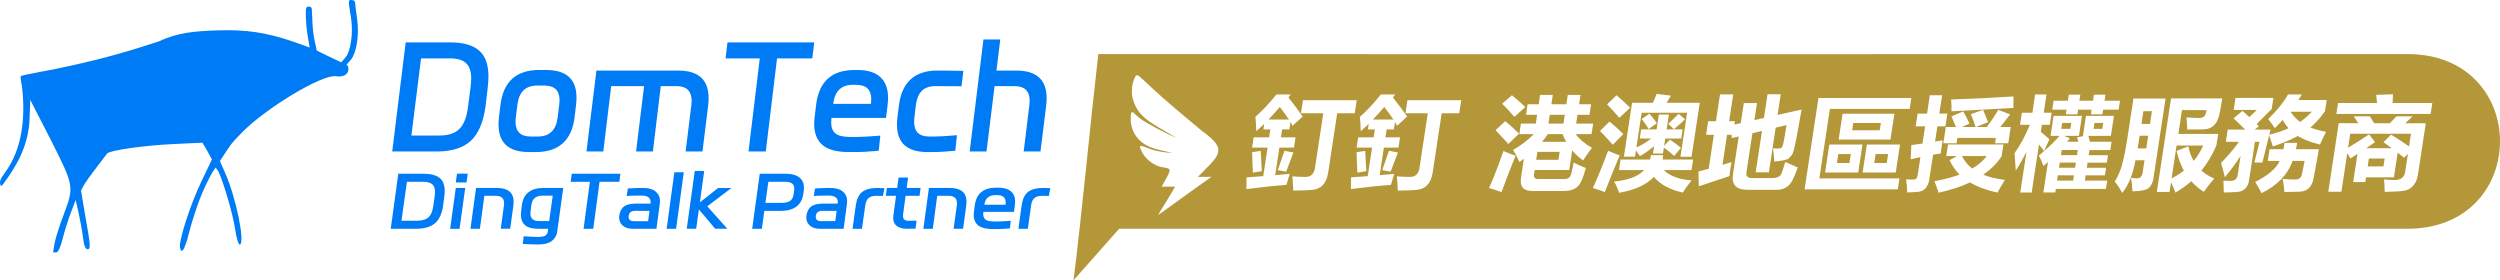
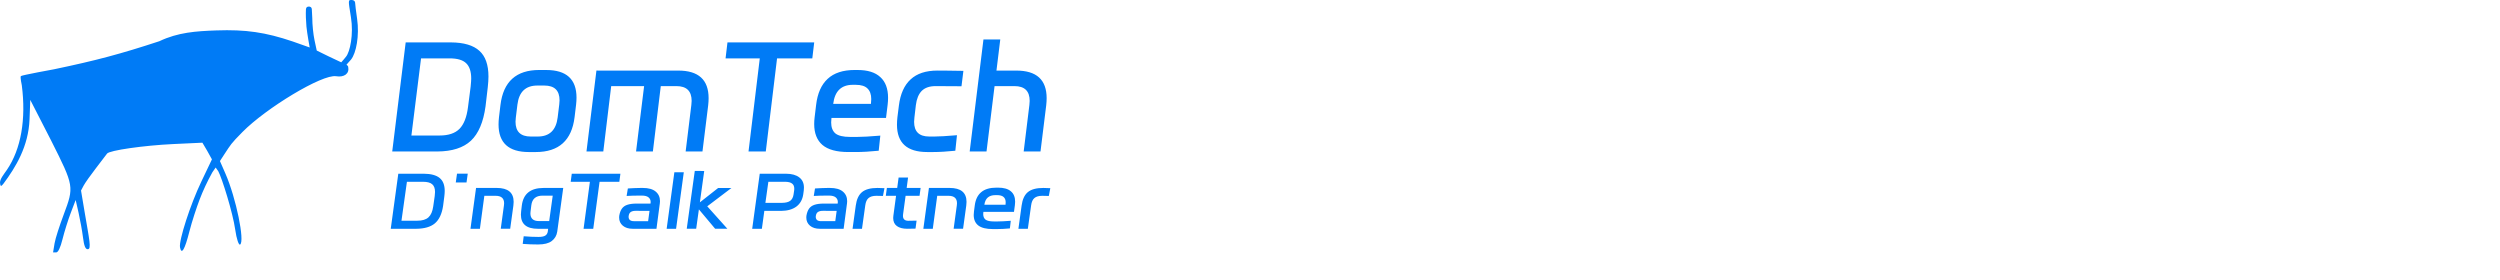
<svg xmlns="http://www.w3.org/2000/svg" width="185.49mm" height="20.795mm" viewBox="0 0 185.49 20.795" version="1.1" id="svg1" xml:space="preserve">
  <defs id="defs1" />
-   <path id="path4" style="fill:#b39738;fill-opacity:1;stroke-width:0.6" d="M 81.49,4.011 C 80.899,9.105 80.286,15.736 79.653,20.795 l 3.382,-3.822 h 95.58 c 9.155,0 9.178,-12.962 0,-12.962 0,0 -78.645,0.023 -97.125,0 z m 2.863,1.563 c 0.178,-0.006 0.55,0.475 1.956,1.71 0.992,0.871 2.308,1.956 2.933,2.481 0,0 1.117,0.734 1.154,1.317 0.031,0.475 -0.384,0.879 -0.723,1.232 l -0.795,0.81 1.006,-0.005 -1.599,1.141 c -0.838,0.598 -1.703,1.239 -1.938,1.401 l -0.428,0.296 0.291,-0.48 c 0.16,-0.264 0.453,-0.724 0.632,-1.033 l 0.344,-0.592 c -0.376,6.98e-4 -0.656,-0.012 -0.996,-0.002 l 0.318,-0.572 c 0.397,-0.714 0.374,-0.785 -0.21,-0.859 -0.585,-0.075 -1.264,-0.557 -1.533,-1.08 -0.298,-0.579 -0.301,-0.635 0.507,-0.307 0.437,0.177 1.236,0.309 1.712,0.309 -1.306,-0.285 -2.179,-0.416 -2.788,-1.383 -0.244,-0.443 -0.323,-0.853 -0.3,-1.324 0.018,-0.368 0.116,-0.371 0.242,-0.243 0.098,0.099 0.257,0.242 0.429,0.382 0.378,0.308 1.984,1.163 2.71,1.448 -1.996,-1.18 -2.897,-1.526 -3.262,-3.029 -0.047,-0.193 -0.043,-0.555 -0.006,-0.828 0.023,-0.173 0.103,-0.399 0.142,-0.505 0.08,-0.178 0.121,-0.282 0.202,-0.284 z m 38.565,1.391 1.062,0.133 -0.331,0.53 h 2.467 l -0.608,3.999 h -0.825 l 0.496,-3.262 h -3.373 l -0.391,2.573 c 0.378,-0.162 0.744,-0.382 1.098,-0.659 h -0.851 l 0.103,-0.677 h 1.149 l 0.168,-1.105 h 0.744 l -0.167,1.105 h 1.185 l -0.103,0.677 h -1.186 l -0.082,0.541 0.424,-0.46 c 0.278,0.177 0.553,0.38 0.827,0.611 l -0.511,0.597 c -0.206,-0.196 -0.459,-0.403 -0.76,-0.619 l -0.067,0.442 h -0.744 l 0.085,-0.556 c -0.368,0.319 -0.717,0.568 -1.049,0.747 -0.057,-0.093 -0.156,-0.233 -0.297,-0.42 l -0.07,0.464 h -0.825 l 0.608,-3.999 h 1.546 c 0.1,-0.218 0.192,-0.44 0.278,-0.663 z m 8.226,0.029 h 0.98 l -0.233,1.532 1.776,-0.397 -0.244,1.388 c -0.201,1.132 -0.344,1.766 -0.429,1.904 -0.082,0.137 -0.183,0.254 -0.3,0.349 -0.117,0.093 -0.467,0.166 -1.049,0.218 -0.019,-0.324 -0.051,-0.65 -0.094,-0.979 0.107,0.01 0.202,0.014 0.288,0.014 0.15,0 0.249,-0.012 0.297,-0.037 0.051,-0.027 0.087,-0.064 0.109,-0.111 0.025,-0.049 0.063,-0.204 0.115,-0.464 0.052,-0.26 0.115,-0.636 0.19,-1.127 l -0.803,0.192 -0.503,3.313 h -0.98 l 0.467,-3.071 -0.711,0.169 -0.443,2.916 c -0.042,0.275 0.099,0.412 0.423,0.412 h 1.443 c 0.182,0 0.335,-0.025 0.46,-0.074 0.125,-0.049 0.215,-0.134 0.27,-0.254 0.055,-0.12 0.15,-0.411 0.284,-0.872 0.372,0.172 0.682,0.309 0.932,0.412 -0.224,0.604 -0.397,0.987 -0.517,1.149 -0.118,0.162 -0.266,0.287 -0.443,0.376 -0.175,0.088 -0.374,0.132 -0.595,0.132 h -2.172 c -0.839,0 -1.201,-0.381 -1.086,-1.142 l 0.428,-2.816 -0.512,0.121 -0.018,-0.243 h -0.335 l -0.338,2.227 0.672,-0.203 c -0.046,0.206 -0.099,0.553 -0.158,1.039 l -2.273,0.758 -0.025,-1.097 0.761,-0.206 0.382,-2.518 h -0.574 l 0.153,-1.009 h 0.575 l 0.302,-1.988 h 0.98 l -0.302,1.988 h 0.427 l -0.038,0.247 0.473,-0.107 0.226,-1.487 h 0.979 l -0.192,1.262 0.709,-0.158 z m 46.403,0 -0.025,0.648 h 2.946 l -0.123,0.81 h -6.996 l 0.123,-0.81 h 2.894 l -0.063,-0.604 z m -82.847,0.015 h 1.075 l -0.181,0.221 c 0.408,0.515 0.761,0.987 1.059,1.414 l -0.746,0.692 c -0.045,-0.088 -0.097,-0.184 -0.155,-0.287 l -0.084,0.552 h -0.538 l -0.089,0.589 h 1.083 l -0.115,0.759 h -1.083 l -0.311,2.047 c 0.353,-0.029 0.711,-0.061 1.075,-0.096 l -0.242,0.818 c -0.789,0.054 -1.779,0.157 -2.97,0.309 l 0.014,-0.869 c 0.402,-0.029 0.814,-0.059 1.236,-0.088 l 0.322,-2.121 h -1.149 l 0.115,-0.759 h 1.149 l 0.09,-0.589 h -0.516 l 0.061,-0.405 C 93.606,9.382 93.409,9.561 93.211,9.733 93.197,9.247 93.174,8.893 93.144,8.672 93.683,8.196 94.202,7.642 94.701,7.008 Z m 7.752,0 h 1.075 l -0.181,0.221 c 0.408,0.515 0.76,0.987 1.059,1.414 l -0.746,0.692 c -0.045,-0.088 -0.097,-0.184 -0.155,-0.287 l -0.084,0.552 h -0.537 l -0.089,0.589 h 1.083 l -0.116,0.759 h -1.082 l -0.311,2.047 c 0.353,-0.029 0.711,-0.061 1.075,-0.096 l -0.242,0.818 c -0.789,0.054 -1.779,0.157 -2.971,0.309 l 0.015,-0.869 c 0.402,-0.029 0.814,-0.059 1.236,-0.088 l 0.322,-2.121 h -1.149 l 0.115,-0.759 h 1.149 l 0.089,-0.589 h -0.515 l 0.061,-0.405 c -0.195,0.187 -0.392,0.366 -0.59,0.537 -0.015,-0.486 -0.037,-0.839 -0.067,-1.06 0.539,-0.476 1.057,-1.031 1.556,-1.664 z m 48.544,0 h 0.847 l -0.206,1.355 h 0.589 l -0.137,0.898 h -0.589 l -0.079,0.523 c 0.253,0.206 0.466,0.39 0.638,0.552 l -0.394,0.867 c 0.434,-0.374 0.827,-0.748 1.141,-1.125 h -0.663 l 0.225,-1.48 h 2.106 l -0.225,1.48 h -1.112 l 0.436,0.184 -0.192,0.251 h 0.825 c -0.032,-0.113 -0.065,-0.219 -0.099,-0.317 l 0.548,-0.118 h -0.11 l 0.225,-1.48 h 2.076 l -0.225,1.48 h -1.672 c 0.035,0.128 0.074,0.273 0.118,0.435 h 1.605 l -0.094,0.619 h -1.546 l -0.058,0.383 h 1.429 l -0.084,0.552 h -1.428 l -0.058,0.383 h 1.429 l -0.085,0.56 h -1.428 l -0.059,0.39 h 1.657 l -0.094,0.619 h -3.719 l -0.039,0.258 h -0.884 l 0.343,-2.254 c -0.113,0.098 -0.226,0.194 -0.338,0.287 -0.103,-0.295 -0.216,-0.55 -0.34,-0.766 0.141,-0.111 0.257,-0.223 0.387,-0.335 -0.113,-0.156 -0.24,-0.317 -0.38,-0.483 l -0.54,3.557 h -0.847 l 0.461,-3.034 c -0.25,0.515 -0.515,0.982 -0.794,1.399 -0.019,-0.358 -0.05,-0.785 -0.092,-1.281 0.438,-0.619 0.817,-1.321 1.137,-2.106 h -0.729 l 0.136,-0.898 h 0.781 z m 18.767,0 h 1.031 c -0.09,0.142 -0.18,0.28 -0.269,0.412 h 2.106 l -0.128,0.839 c -0.32,0.457 -0.68,0.857 -1.081,1.2 0.347,0.137 0.736,0.243 1.167,0.317 -0.158,0.295 -0.309,0.611 -0.454,0.95 -0.672,-0.167 -1.221,-0.378 -1.649,-0.633 -0.539,0.285 -1.157,0.542 -1.855,0.773 -0.069,-0.255 -0.16,-0.53 -0.272,-0.825 l -0.498,2.017 h -0.596 l 0.381,-1.539 h -0.339 l -0.433,2.85 c -0.085,0.56 -0.399,0.852 -0.943,0.876 -0.302,0.02 -0.613,0.032 -0.933,0.037 -0.003,-0.304 -0.013,-0.597 -0.029,-0.876 0.19,0.01 0.363,0.015 0.52,0.015 0.314,0 0.493,-0.143 0.536,-0.427 l 0.216,-1.421 c -0.371,0.569 -0.76,1.095 -1.167,1.576 -0.08,-0.349 -0.173,-0.702 -0.281,-1.06 0.512,-0.525 0.954,-1.048 1.328,-1.568 h -0.972 l 0.137,-0.906 h 1.303 c -0.197,-0.191 -0.485,-0.471 -0.866,-0.839 l 0.666,-0.552 c 0.177,0.162 0.345,0.317 0.504,0.464 l 0.552,-0.53 h -1.716 l 0.135,-0.891 h 2.813 l -0.124,0.817 -1.12,1.119 c 0.06,0.059 0.117,0.115 0.173,0.169 l -0.317,0.243 h 1.178 l -0.095,0.383 c 0.526,-0.133 1.002,-0.292 1.428,-0.479 -0.163,-0.187 -0.308,-0.393 -0.436,-0.619 -0.189,0.211 -0.384,0.415 -0.586,0.611 -0.097,-0.167 -0.26,-0.393 -0.486,-0.677 0.674,-0.658 1.164,-1.267 1.47,-1.826 z m -16.265,0.014 h 0.854 l -0.068,0.45 h 1.009 l 0.068,-0.45 h 0.854 l -0.068,0.45 h 1.149 l -0.101,0.662 h -1.149 l -0.053,0.346 h -0.854 l 0.053,-0.346 h -1.009 l -0.053,0.346 h -0.854 l 0.053,-0.346 h -1.06 l 0.101,-0.662 h 1.06 z m -39.229,0.022 h 0.943 l -0.105,0.692 h 1.112 l 0.105,-0.692 h 0.943 l -0.105,0.692 h 0.891 l -0.118,0.78 h -0.891 l -0.099,0.655 h 1.259 l -0.118,0.781 h -1.178 c 0.288,0.383 0.69,0.721 1.208,1.016 -0.213,0.27 -0.432,0.582 -0.657,0.935 -0.306,-0.216 -0.575,-0.464 -0.808,-0.744 l -0.22,1.451 h -2.563 l -0.049,0.317 c -0.036,0.236 0.059,0.353 0.285,0.353 h 1.981 c 0.187,0 0.321,-0.061 0.404,-0.184 0.083,-0.125 0.172,-0.472 0.268,-1.039 0.327,0.177 0.628,0.31 0.904,0.398 -0.173,0.704 -0.376,1.166 -0.608,1.384 -0.232,0.221 -0.573,0.331 -1.022,0.331 h -2.356 c -0.648,0 -0.923,-0.324 -0.824,-0.972 l 0.215,-1.417 c -0.108,0.081 -0.219,0.161 -0.331,0.239 -0.158,-0.349 -0.314,-0.648 -0.467,-0.898 0.6,-0.344 1.11,-0.734 1.533,-1.171 h -1.075 l 0.118,-0.781 h 1.105 l 0.1,-0.655 h -0.825 l 0.118,-0.78 h 0.825 z m -2.088,0.022 c 0.367,0.299 0.698,0.592 0.994,0.876 l -0.818,0.729 C 112.084,8.344 111.783,8.017 111.454,7.693 Z m 7.76,0 c 0.305,0.255 0.641,0.564 1.008,0.928 l -0.798,0.744 c -0.271,-0.319 -0.576,-0.651 -0.916,-0.994 z m 23.243,0 h 0.913 l -0.207,1.362 h 0.596 l -0.143,0.943 h -0.596 l -0.173,1.134 0.567,-0.096 c -0.073,0.383 -0.12,0.707 -0.141,0.972 l -0.574,0.096 -0.279,1.833 c -0.039,0.258 -0.127,0.471 -0.263,0.641 -0.136,0.169 -0.345,0.265 -0.626,0.287 -0.278,0.022 -0.531,0.035 -0.76,0.037 0.003,-0.309 -0.022,-0.633 -0.073,-0.972 0.202,0.015 0.362,0.022 0.483,0.022 0.125,0 0.214,-0.024 0.266,-0.073 0.054,-0.052 0.091,-0.14 0.11,-0.265 l 0.202,-1.329 c -0.236,0.049 -0.477,0.102 -0.724,0.158 l 0.05,-1.053 c 0.232,-0.027 0.508,-0.063 0.827,-0.11 l 0.195,-1.282 h -0.7 l 0.144,-0.943 h 0.7 z m 6.209,0.088 c -7.5e-4,0.005 -0.002,0.29 -0.005,0.854 l -4.596,0.25 c 0.009,-0.383 -5.8e-4,-0.675 -0.029,-0.876 1.658,-0.059 3.202,-0.135 4.63,-0.228 z m -14.471,0.118 h 6.893 l -0.123,0.81 h -5.921 l -0.783,5.155 h 5.943 l -0.123,0.81 h -6.915 z m 26.161,0.029 h 3.8 c -0.115,0.754 -0.214,1.246 -0.298,1.476 -0.081,0.228 -0.194,0.409 -0.34,0.541 -0.145,0.13 -0.307,0.214 -0.487,0.251 -0.179,0.034 -0.672,0.047 -1.478,0.037 -1.8e-4,-0.29 -0.019,-0.589 -0.055,-0.898 0.42,0.029 0.732,0.044 0.936,0.044 0.14,0 0.256,-0.029 0.349,-0.088 0.095,-0.061 0.163,-0.226 0.204,-0.494 h -1.819 l -0.269,1.767 h 2.953 l -0.129,0.847 c -0.298,0.702 -0.669,1.326 -1.113,1.871 0.266,0.238 0.581,0.434 0.945,0.589 -0.239,0.28 -0.495,0.608 -0.768,0.987 -0.352,-0.221 -0.662,-0.484 -0.93,-0.788 -0.358,0.319 -0.751,0.602 -1.178,0.847 -0.091,-0.26 -0.199,-0.517 -0.325,-0.769 l -0.109,0.718 h -0.943 z m -2.792,0.007 h 2.386 L 159.773,13.26 c -0.042,0.275 -0.148,0.497 -0.318,0.667 -0.171,0.169 -0.583,0.259 -1.238,0.269 -0.009,-0.358 -0.044,-0.692 -0.105,-1.001 0.158,0.025 0.306,0.037 0.444,0.037 0.236,0 0.375,-0.142 0.418,-0.427 l 0.139,-0.913 h -0.67 c -0.197,1.073 -0.526,1.88 -0.987,2.423 -0.158,-0.314 -0.342,-0.594 -0.55,-0.84 0.243,-0.388 0.43,-0.822 0.559,-1.303 0.132,-0.481 0.281,-1.264 0.445,-2.349 z m -61.616,0.125 h 3.991 l -0.148,0.972 h -1.303 l -0.667,4.389 c -0.123,0.81 -0.525,1.242 -1.206,1.296 -0.205,0.025 -0.667,0.042 -1.385,0.052 -0.013,-0.368 -0.035,-0.722 -0.067,-1.06 0.329,0.029 0.653,0.044 0.973,0.044 0.373,0 0.604,-0.196 0.693,-0.589 l 0.628,-4.132 h -1.657 z m 7.752,0 h 3.991 l -0.147,0.972 h -1.304 l -0.667,4.389 c -0.123,0.81 -0.525,1.242 -1.206,1.296 -0.205,0.025 -0.667,0.042 -1.385,0.052 -0.013,-0.368 -0.035,-0.722 -0.067,-1.06 0.329,0.029 0.653,0.044 0.973,0.044 0.373,0 0.604,-0.196 0.693,-0.589 l 0.627,-4.132 h -1.657 z M 94.957,7.936 C 94.671,8.27 94.39,8.582 94.116,8.871 h 1.524 C 95.414,8.547 95.186,8.236 94.957,7.936 Z m 7.752,0 c -0.286,0.334 -0.567,0.646 -0.842,0.935 h 1.524 c -0.226,-0.324 -0.453,-0.636 -0.683,-0.935 z m 44.427,0.214 c 0.127,0.295 0.25,0.599 0.369,0.913 l -0.895,0.361 h 0.807 c 0.277,-0.371 0.561,-0.795 0.853,-1.274 l 0.876,0.338 -0.727,0.935 h 0.769 l -0.183,1.208 h -0.98 l 0.06,-0.398 h -2.857 l -0.06,0.398 h -0.979 l 0.183,-1.208 h 0.762 c -0.074,-0.177 -0.19,-0.44 -0.348,-0.788 l 0.881,-0.368 c 0.186,0.329 0.339,0.63 0.459,0.905 l -0.561,0.251 h 1.02 c -0.055,-0.201 -0.173,-0.518 -0.352,-0.95 z m 11.895,0.103 -0.143,0.943 h 0.633 l 0.143,-0.943 z m 10.913,0.037 c 0.205,0.299 0.441,0.552 0.71,0.759 0.33,-0.231 0.621,-0.484 0.874,-0.759 z M 122.385,8.437 c 0.201,0.231 0.384,0.466 0.548,0.707 l -0.61,0.427 c -0.178,-0.285 -0.349,-0.533 -0.513,-0.744 z m 14.327,0 h 3.844 l -0.292,1.922 h -3.844 z m -12.163,0.008 0.475,0.412 c -0.241,0.231 -0.516,0.473 -0.825,0.729 l -0.418,-0.397 c 0.275,-0.26 0.531,-0.508 0.768,-0.744 z m -9.56,0.073 -0.1,0.655 h 1.112 l 0.099,-0.655 z m 59.652,0.111 h 1.2 l 0.308,0.515 h 1.171 c 0.218,-0.221 0.383,-0.392 0.495,-0.515 h 1.193 c -0.184,0.177 -0.366,0.348 -0.546,0.515 h 1.521 l -0.575,3.785 c -0.052,0.341 -0.161,0.612 -0.327,0.813 -0.164,0.204 -0.368,0.334 -0.615,0.391 -0.245,0.059 -0.755,0.092 -1.532,0.099 -0.009,-0.393 -0.026,-0.699 -0.052,-0.92 0.275,0.029 0.546,0.044 0.811,0.044 0.447,0 0.702,-0.206 0.764,-0.619 l 0.202,-1.329 -0.281,0.298 -0.481,-0.375 -0.278,1.826 h -2.069 l -0.054,0.353 h -0.899 l 0.317,-2.088 -0.522,0.335 c -0.005,-0.012 -0.084,-0.141 -0.236,-0.387 l -0.434,2.854 h -0.972 l 0.772,-5.081 h 1.458 z M 111.684,8.989 c 0.332,0.27 0.673,0.58 1.023,0.928 l -0.794,0.766 c -0.129,-0.152 -0.446,-0.494 -0.949,-1.024 z m 7.741,0.029 c 0.331,0.275 0.672,0.584 1.023,0.928 l -0.784,0.795 c -0.285,-0.324 -0.601,-0.665 -0.949,-1.024 z m 33.578,0.103 -0.067,0.442 h 0.677 l 0.067,-0.442 z m 2.4,0 -0.067,0.442 h 0.648 l 0.067,-0.442 z m -17.899,0.007 -0.082,0.537 h 2.047 l 0.082,-0.537 z m 36.873,0.795 -0.159,1.042 c 0.568,-0.349 1.088,-0.681 1.559,-0.998 l 0.442,0.582 c -0.22,0.152 -0.44,0.302 -0.661,0.449 h 1.904 l -0.617,-0.449 0.564,-0.56 c 0.458,0.282 0.902,0.573 1.333,0.873 l 0.143,-0.939 z m -59.534,0.029 C 114.714,10.15 114.57,10.339 114.415,10.521 h 1.793 c -0.103,-0.179 -0.193,-0.368 -0.271,-0.567 z m 43.911,0.118 c -0.052,0.341 -0.102,0.655 -0.15,0.943 h 0.64 l 0.144,-0.943 z m 10.757,0.53 h 0.935 c -0.03,0.167 -0.064,0.324 -0.101,0.471 h 1.708 c -0.121,0.697 -0.252,1.412 -0.392,2.143 -0.121,0.668 -0.481,1.004 -1.081,1.009 -0.149,0.01 -0.511,0.017 -1.086,0.022 -0.035,-0.417 -0.077,-0.739 -0.126,-0.965 0.31,0.025 0.633,0.037 0.966,0.037 0.255,0 0.409,-0.135 0.459,-0.405 0.065,-0.299 0.132,-0.623 0.199,-0.972 h -0.899 c -0.333,0.997 -1.097,1.795 -2.293,2.394 -0.12,-0.245 -0.279,-0.523 -0.477,-0.833 0.968,-0.491 1.575,-1.011 1.821,-1.561 h -0.884 l 0.132,-0.869 h 1.031 c 0.032,-0.147 0.061,-0.304 0.086,-0.471 z m -24.976,0.118 h 4.109 l -0.134,0.884 c -0.349,0.52 -0.802,0.974 -1.36,1.362 0.451,0.182 0.985,0.309 1.602,0.383 -0.236,0.388 -0.418,0.702 -0.548,0.943 -0.808,-0.172 -1.489,-0.424 -2.043,-0.755 -0.67,0.319 -1.444,0.573 -2.325,0.762 -0.096,-0.304 -0.2,-0.589 -0.312,-0.854 0.706,-0.123 1.329,-0.286 1.868,-0.489 -0.316,-0.312 -0.563,-0.669 -0.739,-1.072 l 0.554,-0.302 h -0.803 z m -8.806,0.007 h 2.459 l -0.315,2.077 h -2.46 z m 2.783,0 h 2.46 l -0.316,2.077 h -2.459 z m 22.981,0.074 -0.369,2.433 c 0.331,-0.162 0.635,-0.352 0.912,-0.571 -0.239,-0.432 -0.42,-0.921 -0.543,-1.466 l 0.869,-0.338 c 0.083,0.407 0.217,0.769 0.402,1.086 0.274,-0.336 0.509,-0.718 0.704,-1.145 z m -8.524,0.331 -0.058,0.383 h 1.193 l 0.058,-0.383 z m -33.653,0.052 c 0.316,0.147 0.603,0.262 0.86,0.346 -0.383,0.903 -0.752,1.812 -1.106,2.725 -0.282,-0.118 -0.575,-0.218 -0.882,-0.302 0.371,-0.825 0.747,-1.748 1.128,-2.769 z m -24.015,0.007 0.666,0.125 c -0.141,0.378 -0.321,0.852 -0.54,1.421 l -0.624,-0.11 c 0.197,-0.555 0.363,-1.034 0.498,-1.436 z m 7.752,0 0.666,0.125 c -0.141,0.378 -0.321,0.852 -0.54,1.421 l -0.624,-0.11 c 0.197,-0.555 0.363,-1.034 0.498,-1.436 z m -9.513,0.007 c 0.018,0.304 0.045,0.805 0.081,1.502 l -0.665,0.111 c -0.02,-0.643 -0.039,-1.149 -0.057,-1.517 z m 7.752,0 c 0.018,0.304 0.045,0.805 0.081,1.502 l -0.665,0.111 c -0.02,-0.643 -0.039,-1.149 -0.057,-1.517 z m 10.26,0.007 c 0.298,0.137 0.598,0.253 0.898,0.346 -0.297,0.727 -0.645,1.628 -1.044,2.703 -0.302,-0.113 -0.611,-0.213 -0.927,-0.302 0.253,-0.535 0.611,-1.451 1.073,-2.747 z m 2.516,0.067 -0.09,0.589 h 1.65 l 0.09,-0.589 z m 22.326,0.162 -0.101,0.663 h 0.928 l 0.101,-0.663 z m 2.769,0 -0.101,0.663 h 0.928 l 0.101,-0.663 z m -16.673,0.081 h 0.913 c -0.01,0.113 -0.025,0.221 -0.045,0.324 h 2.264 l -0.118,0.78 h -2.062 c 0.458,0.444 1.145,0.7 2.063,0.766 -0.281,0.363 -0.498,0.665 -0.653,0.906 -0.959,-0.216 -1.673,-0.604 -2.143,-1.163 -0.542,0.579 -1.4,0.972 -2.572,1.178 -0.142,-0.388 -0.269,-0.666 -0.381,-0.833 1.043,-0.096 1.79,-0.38 2.24,-0.854 h -1.874 l 0.118,-0.78 h 2.187 c 0.03,-0.103 0.051,-0.211 0.064,-0.324 z m 23.081,0.066 c 0.173,0.361 0.427,0.67 0.761,0.928 0.448,-0.265 0.807,-0.575 1.076,-0.928 z m 30.189,0.184 -0.088,0.582 h 1.171 l 0.088,-0.582 z m -22.935,0.302 -0.058,0.383 h 1.193 l 0.058,-0.383 z m -0.143,0.943 -0.059,0.39 h 1.193 l 0.059,-0.39 z" />
-   <path id="path4-8" style="display:inline;fill:#007bf6;fill-opacity:1;stroke-width:0.6" d="m 26.106,9.9860397e-5 c -0.282,0 -0.28,-0.036 -0.069,1.269 C 26.248,2.565 25.966,3.855 25.671,4.209 25.563,4.339 25.49,4.436 25.319,4.624 25.008,4.484 24.402,4.192 24.402,4.192 L 23.501,3.75 23.335,2.978 C 23.244,2.554 23.17,1.817 23.17,1.342 c 0,0 -0.016,-0.391 -0.034,-0.651 -0.011,-0.173 -0.143,-0.212 -0.242,-0.203 -0.088,0.008 -0.186,0.042 -0.195,0.207 -0.019,0.346 -0.002,0.848 0.037,1.269 0.048,0.524 0.242,1.559 0.242,1.559 L 21.725,3.079 C 19.694,2.392 18.228,2.18 16.049,2.257 14.551,2.311 13.213,2.397 11.821,3.059 8.949,4.003 7.11,4.493 4.016,5.139 c 0,0 -2.395,0.436 -2.465,0.506 -0.07,0.07 0.066,0.678 0.066,0.678 C 1.944,8.847 1.563,11.059 0.517,12.595 0.272,12.954 -5.9804774e-4,13.276 9.8486933e-7,13.55 0.022,13.814 0.067,13.884 0.249,13.639 1.165,12.407 2.115,10.864 2.192,8.847 L 2.246,7.411 3.796,10.432 c 1.712,3.401 1.704,3.415 0.928,5.495 -0.31,0.829 -0.613,1.756 -0.675,2.127 l -0.112,0.675 h 0.229 c 0.149,0 0.315,-0.347 0.475,-0.992 0.136,-0.546 0.41,-1.421 0.61,-1.945 l 0.363,-0.952 0.217,0.952 c 0.119,0.524 0.266,1.346 0.327,1.826 0.078,0.619 0.178,0.873 0.346,0.873 0.299,0 0.126,-0.674 -0.234,-2.812 L 6.012,14.137 6.203,13.774 C 6.309,13.575 6.723,12.988 7.124,12.47 7.525,11.952 7.894,11.469 7.944,11.396 8.106,11.159 10.666,10.791 12.864,10.688 l 2.153,-0.101 0.36,0.61 0.347,0.627 -0.79,1.658 c -0.808,1.686 -1.675,4.363 -1.578,4.871 0.112,0.581 0.354,0.174 0.693,-1.166 0.195,-0.767 0.55,-1.831 0.761,-2.381 0.255,-0.664 0.54,-1.283 0.946,-2.022 l 0.245,-0.354 0.191,0.268 c 0.278,0.502 1.085,3.098 1.258,4.324 0.103,0.733 0.269,1.182 0.363,1.124 0.366,-0.226 -0.296,-3.456 -1.088,-5.269 l -0.406,-0.928 0.32,-0.492 c 0.496,-0.748 0.466,-0.766 1.348,-1.66 1.752,-1.776 5.925,-4.308 6.952,-4.141 0.608,0.099 0.995,-0.198 0.897,-0.689 -0.014,-0.07 -0.049,-0.102 -0.128,-0.169 0.078,-0.091 0.262,-0.286 0.333,-0.374 C 26.431,3.951 26.675,2.637 26.496,1.401 26.416,0.849 26.35,0.308 26.348,0.199 26.346,0.089 26.237,9.8878377e-5 26.106,9.8878377e-5 Z M 72.968,2.93 71.947,11.239 h 1.249 l 0.597,-4.85 h 1.476 c 0.752,0 1.129,0.366 1.129,1.099 0,0.057 -0.007,0.158 -0.022,0.302 l -0.423,3.449 h 1.248 l 0.423,-3.416 c 0.022,-0.194 0.033,-0.374 0.033,-0.539 0,-1.365 -0.749,-2.047 -2.246,-2.047 H 73.933 L 74.216,2.93 Z M 30.1,3.146 29.102,11.239 h 3.353 c 1.092,-0.007 1.921,-0.273 2.485,-0.798 0.564,-0.532 0.926,-1.383 1.085,-2.554 l 0.163,-1.39 c 0.036,-0.323 0.054,-0.596 0.054,-0.819 0,-0.869 -0.224,-1.505 -0.673,-1.907 -0.449,-0.41 -1.15,-0.618 -2.105,-0.625 z m 23.875,0 -0.141,1.185 h 2.539 l -0.836,6.908 h 1.281 l 0.836,-6.908 h 2.616 L 60.411,3.146 Z M 31.24,4.331 h 2.116 c 0.572,0 0.98,0.118 1.226,0.356 0.253,0.237 0.38,0.618 0.38,1.143 0,0.115 -0.015,0.316 -0.043,0.604 L 34.723,7.952 C 34.629,8.692 34.42,9.227 34.094,9.558 33.768,9.888 33.276,10.054 32.618,10.054 h -2.094 z m 8.768,0.862 c -1.707,0 -2.666,0.865 -2.876,2.597 l -0.109,0.905 c -0.022,0.194 -0.033,0.374 -0.033,0.539 0,1.365 0.749,2.047 2.246,2.047 h 0.521 c 1.707,0 2.667,-0.866 2.876,-2.597 l 0.109,-0.905 c 0.022,-0.194 0.033,-0.373 0.033,-0.538 0,-1.365 -0.749,-2.047 -2.247,-2.047 z m 23.409,0 c -0.868,0 -1.537,0.219 -2.008,0.657 -0.47,0.431 -0.756,1.077 -0.857,1.939 l -0.109,0.905 c -0.022,0.172 -0.033,0.341 -0.033,0.506 0,0.683 0.203,1.2 0.608,1.552 0.412,0.352 1.056,0.528 1.932,0.528 h 0.532 c 0.506,0 1.078,-0.033 1.715,-0.097 l 0.119,-1.121 c -0.767,0.065 -1.338,0.097 -1.715,0.097 h -0.532 c -0.506,0 -0.868,-0.086 -1.085,-0.258 -0.21,-0.18 -0.315,-0.453 -0.315,-0.819 0,-0.057 0.007,-0.165 0.022,-0.323 v -0.011 h 4.048 l 0.119,-0.97 c 0.022,-0.187 0.033,-0.359 0.033,-0.517 0,-0.683 -0.192,-1.196 -0.575,-1.541 C 64.94,5.369 64.379,5.194 63.634,5.194 Z m -19.165,0.043 -0.738,6.003 h 1.248 l 0.586,-4.85 h 2.442 L 47.193,11.239 h 1.248 l 0.586,-4.85 h 1.161 c 0.752,0 1.129,0.366 1.129,1.099 0,0.057 -0.007,0.158 -0.022,0.302 l -0.423,3.449 h 1.248 l 0.423,-3.416 c 0.022,-0.194 0.033,-0.374 0.033,-0.539 0,-1.365 -0.749,-2.047 -2.246,-2.047 z m 25.307,0 c -0.861,0 -1.527,0.219 -1.997,0.657 -0.47,0.431 -0.76,1.078 -0.868,1.94 l -0.109,0.862 c -0.022,0.194 -0.033,0.381 -0.033,0.56 0,1.351 0.749,2.026 2.246,2.026 h 0.445 c 0.456,0 1.002,-0.033 1.639,-0.097 L 71.003,10.032 c -0.767,0.065 -1.313,0.097 -1.639,0.097 h -0.423 c -0.745,0 -1.118,-0.363 -1.118,-1.089 0,-0.065 0.007,-0.168 0.022,-0.312 L 67.953,7.801 C 68.011,7.334 68.156,6.983 68.387,6.745 68.626,6.508 68.97,6.389 69.418,6.389 l 1.921,0.011 0.141,-1.142 -1.519,-0.022 z M 63.276,6.293 h 0.217 c 0.398,0 0.687,0.09 0.868,0.269 0.188,0.18 0.282,0.442 0.282,0.787 0,0.072 -0.007,0.187 -0.022,0.345 v 0.011 h -2.8 c 0.116,-0.941 0.6,-1.412 1.454,-1.412 z m -23.409,0.054 h 0.521 c 0.752,0 1.129,0.366 1.129,1.099 0,0.057 -0.007,0.158 -0.022,0.302 l -0.119,0.97 c -0.116,0.941 -0.608,1.412 -1.476,1.412 h -0.521 c -0.752,0 -1.129,-0.366 -1.129,-1.099 0,-0.057 0.007,-0.158 0.022,-0.302 l 0.119,-0.97 c 0.116,-0.941 0.608,-1.412 1.476,-1.412 z m 11.683,6.337 -0.596,4.287 h 0.7 l 0.201,-1.436 1.205,1.436 h 0.907 l -1.491,-1.664 1.795,-1.36 h -0.986 l -1.357,1.066 0.322,-2.328 z m -1.515,0.098 -0.572,4.194 h 0.7 l 0.572,-4.194 z m -16.126,0.103 -0.092,0.653 h 0.797 l 0.091,-0.653 z m -4.357,0.005 -0.56,4.085 h 1.88 c 0.613,-0.004 1.077,-0.138 1.394,-0.403 0.316,-0.268 0.519,-0.698 0.609,-1.289 l 0.091,-0.702 c 0.02,-0.163 0.03,-0.301 0.03,-0.413 0,-0.439 -0.126,-0.76 -0.377,-0.963 -0.252,-0.207 -0.645,-0.312 -1.18,-0.316 z m 12.871,0 -0.079,0.598 h 1.424 l -0.469,3.487 h 0.718 l 0.469,-3.487 h 1.467 l 0.079,-0.598 z m 13.947,0 -0.56,4.085 h 0.718 l 0.182,-1.327 h 1.241 c 0.475,-0.004 0.854,-0.111 1.138,-0.321 0.284,-0.214 0.454,-0.52 0.511,-0.919 l 0.037,-0.278 c 0.008,-0.051 0.012,-0.121 0.012,-0.212 0,-0.33 -0.116,-0.582 -0.347,-0.756 -0.227,-0.178 -0.552,-0.269 -0.974,-0.272 z m 10.303,0.283 -0.104,0.772 h -0.766 l -0.079,0.582 h 0.76 l -0.2,1.485 c -0.008,0.08 -0.012,0.134 -0.012,0.163 0,0.265 0.091,0.464 0.274,0.598 0.183,0.134 0.44,0.201 0.773,0.201 0.243,0 0.446,-0.004 0.609,-0.011 l 0.079,-0.593 c -0.292,0.007 -0.495,0.011 -0.608,0.011 -0.268,0 -0.402,-0.121 -0.402,-0.364 0,-0.044 0.002,-0.078 0.006,-0.103 l 0.189,-1.387 h 1.035 l 0.08,-0.582 h -1.035 l 0.103,-0.772 z m -36.481,0.315 h 1.186 c 0.32,0 0.549,0.06 0.687,0.18 0.142,0.12 0.213,0.311 0.213,0.576 0,0.058 -0.008,0.16 -0.024,0.305 l -0.11,0.767 c -0.053,0.374 -0.17,0.643 -0.353,0.81 -0.183,0.167 -0.459,0.25 -0.828,0.25 h -1.175 z m 26.817,0 h 1.26 c 0.227,0.004 0.393,0.047 0.499,0.131 0.11,0.08 0.164,0.208 0.164,0.386 0,0.044 -0.002,0.078 -0.006,0.103 l -0.049,0.332 c -0.033,0.21 -0.116,0.365 -0.25,0.463 -0.134,0.094 -0.327,0.143 -0.578,0.147 h -1.259 z m 16.923,0.435 c -0.487,0 -0.862,0.111 -1.126,0.332 -0.264,0.218 -0.424,0.544 -0.481,0.979 l -0.06,0.457 c -0.012,0.087 -0.019,0.172 -0.019,0.256 0,0.344 0.114,0.606 0.341,0.783 0.231,0.178 0.592,0.266 1.083,0.266 h 0.298 c 0.284,0 0.604,-0.016 0.961,-0.049 l 0.067,-0.566 c -0.43,0.033 -0.751,0.049 -0.962,0.049 h -0.298 c -0.284,0 -0.487,-0.044 -0.608,-0.131 -0.118,-0.091 -0.177,-0.228 -0.177,-0.413 0,-0.029 0.004,-0.084 0.012,-0.163 v -0.005 h 2.27 l 0.067,-0.49 c 0.012,-0.094 0.019,-0.181 0.019,-0.261 0,-0.344 -0.107,-0.604 -0.322,-0.778 -0.211,-0.178 -0.526,-0.267 -0.944,-0.267 z m -40.114,0.022 -0.42,3.03 h 0.7 l 0.42,-3.03 z m 1.503,0 -0.414,3.03 h 0.7 l 0.329,-2.447 h 0.834 c 0.422,0 0.633,0.185 0.633,0.554 0,0.029 -0.004,0.08 -0.012,0.152 l -0.237,1.74 h 0.7 l 0.237,-1.724 c 0.012,-0.098 0.019,-0.189 0.019,-0.272 0,-0.689 -0.42,-1.034 -1.26,-1.034 z m 5.014,0 c -0.974,0 -1.514,0.437 -1.619,1.311 l -0.049,0.413 c -0.012,0.091 -0.018,0.176 -0.018,0.256 0,0.7 0.42,1.05 1.259,1.05 h 0.761 l -0.024,0.196 c -0.02,0.141 -0.083,0.245 -0.189,0.31 -0.105,0.065 -0.27,0.098 -0.493,0.098 -0.349,0 -0.718,-0.016 -1.107,-0.049 l -0.073,0.566 c 0.357,0.029 0.736,0.043 1.138,0.043 0.454,0 0.793,-0.085 1.016,-0.256 0.227,-0.17 0.363,-0.402 0.408,-0.696 l 0.444,-3.242 z m 7.199,0 c -0.122,0 -0.266,0.004 -0.432,0.011 -0.162,0.007 -0.276,0.013 -0.341,0.017 l -0.177,0.011 -0.091,0.555 c 0.288,-0.018 0.613,-0.027 0.974,-0.027 h 0.158 c 0.223,0 0.388,0.044 0.493,0.131 0.105,0.087 0.158,0.201 0.158,0.343 0,0.033 -0.002,0.058 -0.006,0.076 l -0.006,0.043 h -1.023 c -0.288,0 -0.521,0.031 -0.7,0.092 -0.174,0.058 -0.308,0.154 -0.402,0.288 -0.093,0.131 -0.158,0.308 -0.195,0.533 -0.004,0.029 -0.006,0.071 -0.006,0.125 0,0.247 0.091,0.448 0.274,0.604 0.183,0.152 0.426,0.228 0.73,0.228 h 1.765 l 0.25,-1.882 c 0.008,-0.08 0.012,-0.136 0.012,-0.168 0,-0.297 -0.107,-0.535 -0.322,-0.713 -0.215,-0.178 -0.531,-0.267 -0.949,-0.267 z m 13.886,0 c -0.122,0 -0.266,0.004 -0.432,0.011 -0.162,0.007 -0.276,0.013 -0.341,0.017 l -0.177,0.011 -0.091,0.555 c 0.288,-0.018 0.613,-0.027 0.974,-0.027 h 0.159 c 0.223,0 0.387,0.044 0.492,0.131 0.105,0.087 0.159,0.201 0.159,0.343 0,0.033 -0.002,0.058 -0.006,0.076 l -0.006,0.043 h -1.023 c -0.288,0 -0.521,0.031 -0.7,0.092 -0.174,0.058 -0.308,0.154 -0.402,0.288 -0.093,0.131 -0.158,0.308 -0.195,0.533 -0.004,0.029 -0.006,0.071 -0.006,0.125 0,0.247 0.091,0.448 0.274,0.604 0.183,0.152 0.426,0.228 0.73,0.228 h 1.765 l 0.25,-1.882 c 0.008,-0.08 0.012,-0.136 0.012,-0.168 0,-0.297 -0.107,-0.535 -0.322,-0.713 -0.215,-0.178 -0.531,-0.267 -0.949,-0.267 z m 3.687,0 c -0.515,0 -0.898,0.103 -1.15,0.31 -0.247,0.207 -0.402,0.54 -0.463,1.001 l -0.238,1.719 h 0.7 l 0.243,-1.735 c 0.033,-0.254 0.114,-0.435 0.243,-0.544 0.13,-0.112 0.324,-0.168 0.584,-0.168 0.073,0 0.235,0.004 0.487,0.011 l 0.11,-0.577 c -0.142,-0.011 -0.314,-0.017 -0.517,-0.017 z m 3.816,0 -0.414,3.03 h 0.7 l 0.329,-2.447 h 0.834 c 0.422,0 0.633,0.185 0.633,0.554 0,0.029 -0.004,0.08 -0.012,0.152 l -0.237,1.74 h 0.7 l 0.237,-1.724 c 0.012,-0.098 0.019,-0.188 0.019,-0.272 0,-0.689 -0.42,-1.034 -1.26,-1.034 z m 8.489,0 c -0.515,0 -0.899,0.103 -1.15,0.31 -0.247,0.207 -0.402,0.54 -0.463,1.001 l -0.237,1.719 h 0.7 l 0.243,-1.735 c 0.033,-0.254 0.114,-0.435 0.243,-0.544 0.13,-0.112 0.324,-0.168 0.584,-0.168 0.073,0 0.235,0.004 0.487,0.011 l 0.11,-0.577 c -0.142,-0.011 -0.314,-0.017 -0.517,-0.017 z m -3.56,0.533 h 0.121 c 0.223,0 0.385,0.045 0.487,0.136 0.105,0.091 0.158,0.223 0.158,0.397 0,0.036 -0.004,0.094 -0.012,0.174 v 0.006 h -1.57 c 0.065,-0.475 0.337,-0.713 0.815,-0.713 z m -33.596,0.038 h 0.754 l -0.262,1.887 h -0.761 c -0.422,0 -0.633,-0.19 -0.633,-0.571 0,-0.025 0.004,-0.074 0.012,-0.147 l 0.055,-0.446 c 0.057,-0.482 0.335,-0.723 0.834,-0.723 z m 6.925,1.126 1.01,0.006 -0.103,0.762 h -1.059 c -0.126,0 -0.223,-0.027 -0.292,-0.082 -0.065,-0.058 -0.098,-0.14 -0.098,-0.245 l 0.006,-0.065 c 0.02,-0.141 0.075,-0.24 0.164,-0.294 0.093,-0.058 0.217,-0.085 0.371,-0.082 z m 13.886,0 1.01,0.006 -0.103,0.761 h -1.059 c -0.126,0 -0.224,-0.027 -0.292,-0.081 -0.065,-0.058 -0.097,-0.14 -0.097,-0.245 l 0.006,-0.065 c 0.02,-0.141 0.075,-0.24 0.164,-0.294 0.093,-0.058 0.217,-0.085 0.371,-0.082 z" />
+   <path id="path4-8" style="display:inline;fill:#007bf6;fill-opacity:1;stroke-width:0.6" d="m 26.106,9.9860397e-5 c -0.282,0 -0.28,-0.036 -0.069,1.269 C 26.248,2.565 25.966,3.855 25.671,4.209 25.563,4.339 25.49,4.436 25.319,4.624 25.008,4.484 24.402,4.192 24.402,4.192 L 23.501,3.75 23.335,2.978 C 23.244,2.554 23.17,1.817 23.17,1.342 c 0,0 -0.016,-0.391 -0.034,-0.651 -0.011,-0.173 -0.143,-0.212 -0.242,-0.203 -0.088,0.008 -0.186,0.042 -0.195,0.207 -0.019,0.346 -0.002,0.848 0.037,1.269 0.048,0.524 0.242,1.559 0.242,1.559 L 21.725,3.079 C 19.694,2.392 18.228,2.18 16.049,2.257 14.551,2.311 13.213,2.397 11.821,3.059 8.949,4.003 7.11,4.493 4.016,5.139 c 0,0 -2.395,0.436 -2.465,0.506 -0.07,0.07 0.066,0.678 0.066,0.678 C 1.944,8.847 1.563,11.059 0.517,12.595 0.272,12.954 -5.9804774e-4,13.276 9.8486933e-7,13.55 0.022,13.814 0.067,13.884 0.249,13.639 1.165,12.407 2.115,10.864 2.192,8.847 L 2.246,7.411 3.796,10.432 c 1.712,3.401 1.704,3.415 0.928,5.495 -0.31,0.829 -0.613,1.756 -0.675,2.127 l -0.112,0.675 h 0.229 c 0.149,0 0.315,-0.347 0.475,-0.992 0.136,-0.546 0.41,-1.421 0.61,-1.945 l 0.363,-0.952 0.217,0.952 c 0.119,0.524 0.266,1.346 0.327,1.826 0.078,0.619 0.178,0.873 0.346,0.873 0.299,0 0.126,-0.674 -0.234,-2.812 L 6.012,14.137 6.203,13.774 C 6.309,13.575 6.723,12.988 7.124,12.47 7.525,11.952 7.894,11.469 7.944,11.396 8.106,11.159 10.666,10.791 12.864,10.688 l 2.153,-0.101 0.36,0.61 0.347,0.627 -0.79,1.658 c -0.808,1.686 -1.675,4.363 -1.578,4.871 0.112,0.581 0.354,0.174 0.693,-1.166 0.195,-0.767 0.55,-1.831 0.761,-2.381 0.255,-0.664 0.54,-1.283 0.946,-2.022 l 0.245,-0.354 0.191,0.268 c 0.278,0.502 1.085,3.098 1.258,4.324 0.103,0.733 0.269,1.182 0.363,1.124 0.366,-0.226 -0.296,-3.456 -1.088,-5.269 l -0.406,-0.928 0.32,-0.492 c 0.496,-0.748 0.466,-0.766 1.348,-1.66 1.752,-1.776 5.925,-4.308 6.952,-4.141 0.608,0.099 0.995,-0.198 0.897,-0.689 -0.014,-0.07 -0.049,-0.102 -0.128,-0.169 0.078,-0.091 0.262,-0.286 0.333,-0.374 C 26.431,3.951 26.675,2.637 26.496,1.401 26.416,0.849 26.35,0.308 26.348,0.199 26.346,0.089 26.237,9.8878377e-5 26.106,9.8878377e-5 Z M 72.968,2.93 71.947,11.239 h 1.249 l 0.597,-4.85 h 1.476 c 0.752,0 1.129,0.366 1.129,1.099 0,0.057 -0.007,0.158 -0.022,0.302 l -0.423,3.449 h 1.248 l 0.423,-3.416 c 0.022,-0.194 0.033,-0.374 0.033,-0.539 0,-1.365 -0.749,-2.047 -2.246,-2.047 H 73.933 L 74.216,2.93 Z M 30.1,3.146 29.102,11.239 h 3.353 c 1.092,-0.007 1.921,-0.273 2.485,-0.798 0.564,-0.532 0.926,-1.383 1.085,-2.554 l 0.163,-1.39 c 0.036,-0.323 0.054,-0.596 0.054,-0.819 0,-0.869 -0.224,-1.505 -0.673,-1.907 -0.449,-0.41 -1.15,-0.618 -2.105,-0.625 z m 23.875,0 -0.141,1.185 h 2.539 l -0.836,6.908 h 1.281 l 0.836,-6.908 h 2.616 L 60.411,3.146 Z M 31.24,4.331 h 2.116 c 0.572,0 0.98,0.118 1.226,0.356 0.253,0.237 0.38,0.618 0.38,1.143 0,0.115 -0.015,0.316 -0.043,0.604 L 34.723,7.952 C 34.629,8.692 34.42,9.227 34.094,9.558 33.768,9.888 33.276,10.054 32.618,10.054 h -2.094 z m 8.768,0.862 c -1.707,0 -2.666,0.865 -2.876,2.597 l -0.109,0.905 c -0.022,0.194 -0.033,0.374 -0.033,0.539 0,1.365 0.749,2.047 2.246,2.047 h 0.521 c 1.707,0 2.667,-0.866 2.876,-2.597 l 0.109,-0.905 c 0.022,-0.194 0.033,-0.373 0.033,-0.538 0,-1.365 -0.749,-2.047 -2.247,-2.047 z m 23.409,0 c -0.868,0 -1.537,0.219 -2.008,0.657 -0.47,0.431 -0.756,1.077 -0.857,1.939 l -0.109,0.905 c -0.022,0.172 -0.033,0.341 -0.033,0.506 0,0.683 0.203,1.2 0.608,1.552 0.412,0.352 1.056,0.528 1.932,0.528 h 0.532 c 0.506,0 1.078,-0.033 1.715,-0.097 l 0.119,-1.121 c -0.767,0.065 -1.338,0.097 -1.715,0.097 h -0.532 c -0.506,0 -0.868,-0.086 -1.085,-0.258 -0.21,-0.18 -0.315,-0.453 -0.315,-0.819 0,-0.057 0.007,-0.165 0.022,-0.323 v -0.011 h 4.048 l 0.119,-0.97 c 0.022,-0.187 0.033,-0.359 0.033,-0.517 0,-0.683 -0.192,-1.196 -0.575,-1.541 C 64.94,5.369 64.379,5.194 63.634,5.194 Z m -19.165,0.043 -0.738,6.003 h 1.248 l 0.586,-4.85 h 2.442 L 47.193,11.239 h 1.248 l 0.586,-4.85 h 1.161 c 0.752,0 1.129,0.366 1.129,1.099 0,0.057 -0.007,0.158 -0.022,0.302 l -0.423,3.449 h 1.248 l 0.423,-3.416 c 0.022,-0.194 0.033,-0.374 0.033,-0.539 0,-1.365 -0.749,-2.047 -2.246,-2.047 z m 25.307,0 c -0.861,0 -1.527,0.219 -1.997,0.657 -0.47,0.431 -0.76,1.078 -0.868,1.94 l -0.109,0.862 c -0.022,0.194 -0.033,0.381 -0.033,0.56 0,1.351 0.749,2.026 2.246,2.026 h 0.445 c 0.456,0 1.002,-0.033 1.639,-0.097 L 71.003,10.032 c -0.767,0.065 -1.313,0.097 -1.639,0.097 h -0.423 c -0.745,0 -1.118,-0.363 -1.118,-1.089 0,-0.065 0.007,-0.168 0.022,-0.312 L 67.953,7.801 C 68.011,7.334 68.156,6.983 68.387,6.745 68.626,6.508 68.97,6.389 69.418,6.389 l 1.921,0.011 0.141,-1.142 -1.519,-0.022 z M 63.276,6.293 h 0.217 c 0.398,0 0.687,0.09 0.868,0.269 0.188,0.18 0.282,0.442 0.282,0.787 0,0.072 -0.007,0.187 -0.022,0.345 v 0.011 h -2.8 c 0.116,-0.941 0.6,-1.412 1.454,-1.412 z m -23.409,0.054 h 0.521 c 0.752,0 1.129,0.366 1.129,1.099 0,0.057 -0.007,0.158 -0.022,0.302 l -0.119,0.97 c -0.116,0.941 -0.608,1.412 -1.476,1.412 h -0.521 c -0.752,0 -1.129,-0.366 -1.129,-1.099 0,-0.057 0.007,-0.158 0.022,-0.302 l 0.119,-0.97 c 0.116,-0.941 0.608,-1.412 1.476,-1.412 z m 11.683,6.337 -0.596,4.287 h 0.7 l 0.201,-1.436 1.205,1.436 h 0.907 l -1.491,-1.664 1.795,-1.36 h -0.986 l -1.357,1.066 0.322,-2.328 z m -1.515,0.098 -0.572,4.194 h 0.7 l 0.572,-4.194 z m -16.126,0.103 -0.092,0.653 h 0.797 l 0.091,-0.653 z m -4.357,0.005 -0.56,4.085 h 1.88 c 0.613,-0.004 1.077,-0.138 1.394,-0.403 0.316,-0.268 0.519,-0.698 0.609,-1.289 l 0.091,-0.702 c 0.02,-0.163 0.03,-0.301 0.03,-0.413 0,-0.439 -0.126,-0.76 -0.377,-0.963 -0.252,-0.207 -0.645,-0.312 -1.18,-0.316 z m 12.871,0 -0.079,0.598 h 1.424 l -0.469,3.487 h 0.718 l 0.469,-3.487 h 1.467 l 0.079,-0.598 z m 13.947,0 -0.56,4.085 h 0.718 l 0.182,-1.327 h 1.241 c 0.475,-0.004 0.854,-0.111 1.138,-0.321 0.284,-0.214 0.454,-0.52 0.511,-0.919 l 0.037,-0.278 c 0.008,-0.051 0.012,-0.121 0.012,-0.212 0,-0.33 -0.116,-0.582 -0.347,-0.756 -0.227,-0.178 -0.552,-0.269 -0.974,-0.272 z m 10.303,0.283 -0.104,0.772 h -0.766 l -0.079,0.582 h 0.76 l -0.2,1.485 c -0.008,0.08 -0.012,0.134 -0.012,0.163 0,0.265 0.091,0.464 0.274,0.598 0.183,0.134 0.44,0.201 0.773,0.201 0.243,0 0.446,-0.004 0.609,-0.011 l 0.079,-0.593 c -0.292,0.007 -0.495,0.011 -0.608,0.011 -0.268,0 -0.402,-0.121 -0.402,-0.364 0,-0.044 0.002,-0.078 0.006,-0.103 l 0.189,-1.387 h 1.035 l 0.08,-0.582 h -1.035 l 0.103,-0.772 z m -36.481,0.315 h 1.186 c 0.32,0 0.549,0.06 0.687,0.18 0.142,0.12 0.213,0.311 0.213,0.576 0,0.058 -0.008,0.16 -0.024,0.305 l -0.11,0.767 c -0.053,0.374 -0.17,0.643 -0.353,0.81 -0.183,0.167 -0.459,0.25 -0.828,0.25 h -1.175 z m 26.817,0 h 1.26 c 0.227,0.004 0.393,0.047 0.499,0.131 0.11,0.08 0.164,0.208 0.164,0.386 0,0.044 -0.002,0.078 -0.006,0.103 l -0.049,0.332 c -0.033,0.21 -0.116,0.365 -0.25,0.463 -0.134,0.094 -0.327,0.143 -0.578,0.147 h -1.259 z m 16.923,0.435 c -0.487,0 -0.862,0.111 -1.126,0.332 -0.264,0.218 -0.424,0.544 -0.481,0.979 l -0.06,0.457 c -0.012,0.087 -0.019,0.172 -0.019,0.256 0,0.344 0.114,0.606 0.341,0.783 0.231,0.178 0.592,0.266 1.083,0.266 h 0.298 c 0.284,0 0.604,-0.016 0.961,-0.049 l 0.067,-0.566 c -0.43,0.033 -0.751,0.049 -0.962,0.049 h -0.298 c -0.284,0 -0.487,-0.044 -0.608,-0.131 -0.118,-0.091 -0.177,-0.228 -0.177,-0.413 0,-0.029 0.004,-0.084 0.012,-0.163 v -0.005 h 2.27 l 0.067,-0.49 c 0.012,-0.094 0.019,-0.181 0.019,-0.261 0,-0.344 -0.107,-0.604 -0.322,-0.778 -0.211,-0.178 -0.526,-0.267 -0.944,-0.267 z m -40.114,0.022 -0.42,3.03 l 0.42,-3.03 z m 1.503,0 -0.414,3.03 h 0.7 l 0.329,-2.447 h 0.834 c 0.422,0 0.633,0.185 0.633,0.554 0,0.029 -0.004,0.08 -0.012,0.152 l -0.237,1.74 h 0.7 l 0.237,-1.724 c 0.012,-0.098 0.019,-0.189 0.019,-0.272 0,-0.689 -0.42,-1.034 -1.26,-1.034 z m 5.014,0 c -0.974,0 -1.514,0.437 -1.619,1.311 l -0.049,0.413 c -0.012,0.091 -0.018,0.176 -0.018,0.256 0,0.7 0.42,1.05 1.259,1.05 h 0.761 l -0.024,0.196 c -0.02,0.141 -0.083,0.245 -0.189,0.31 -0.105,0.065 -0.27,0.098 -0.493,0.098 -0.349,0 -0.718,-0.016 -1.107,-0.049 l -0.073,0.566 c 0.357,0.029 0.736,0.043 1.138,0.043 0.454,0 0.793,-0.085 1.016,-0.256 0.227,-0.17 0.363,-0.402 0.408,-0.696 l 0.444,-3.242 z m 7.199,0 c -0.122,0 -0.266,0.004 -0.432,0.011 -0.162,0.007 -0.276,0.013 -0.341,0.017 l -0.177,0.011 -0.091,0.555 c 0.288,-0.018 0.613,-0.027 0.974,-0.027 h 0.158 c 0.223,0 0.388,0.044 0.493,0.131 0.105,0.087 0.158,0.201 0.158,0.343 0,0.033 -0.002,0.058 -0.006,0.076 l -0.006,0.043 h -1.023 c -0.288,0 -0.521,0.031 -0.7,0.092 -0.174,0.058 -0.308,0.154 -0.402,0.288 -0.093,0.131 -0.158,0.308 -0.195,0.533 -0.004,0.029 -0.006,0.071 -0.006,0.125 0,0.247 0.091,0.448 0.274,0.604 0.183,0.152 0.426,0.228 0.73,0.228 h 1.765 l 0.25,-1.882 c 0.008,-0.08 0.012,-0.136 0.012,-0.168 0,-0.297 -0.107,-0.535 -0.322,-0.713 -0.215,-0.178 -0.531,-0.267 -0.949,-0.267 z m 13.886,0 c -0.122,0 -0.266,0.004 -0.432,0.011 -0.162,0.007 -0.276,0.013 -0.341,0.017 l -0.177,0.011 -0.091,0.555 c 0.288,-0.018 0.613,-0.027 0.974,-0.027 h 0.159 c 0.223,0 0.387,0.044 0.492,0.131 0.105,0.087 0.159,0.201 0.159,0.343 0,0.033 -0.002,0.058 -0.006,0.076 l -0.006,0.043 h -1.023 c -0.288,0 -0.521,0.031 -0.7,0.092 -0.174,0.058 -0.308,0.154 -0.402,0.288 -0.093,0.131 -0.158,0.308 -0.195,0.533 -0.004,0.029 -0.006,0.071 -0.006,0.125 0,0.247 0.091,0.448 0.274,0.604 0.183,0.152 0.426,0.228 0.73,0.228 h 1.765 l 0.25,-1.882 c 0.008,-0.08 0.012,-0.136 0.012,-0.168 0,-0.297 -0.107,-0.535 -0.322,-0.713 -0.215,-0.178 -0.531,-0.267 -0.949,-0.267 z m 3.687,0 c -0.515,0 -0.898,0.103 -1.15,0.31 -0.247,0.207 -0.402,0.54 -0.463,1.001 l -0.238,1.719 h 0.7 l 0.243,-1.735 c 0.033,-0.254 0.114,-0.435 0.243,-0.544 0.13,-0.112 0.324,-0.168 0.584,-0.168 0.073,0 0.235,0.004 0.487,0.011 l 0.11,-0.577 c -0.142,-0.011 -0.314,-0.017 -0.517,-0.017 z m 3.816,0 -0.414,3.03 h 0.7 l 0.329,-2.447 h 0.834 c 0.422,0 0.633,0.185 0.633,0.554 0,0.029 -0.004,0.08 -0.012,0.152 l -0.237,1.74 h 0.7 l 0.237,-1.724 c 0.012,-0.098 0.019,-0.188 0.019,-0.272 0,-0.689 -0.42,-1.034 -1.26,-1.034 z m 8.489,0 c -0.515,0 -0.899,0.103 -1.15,0.31 -0.247,0.207 -0.402,0.54 -0.463,1.001 l -0.237,1.719 h 0.7 l 0.243,-1.735 c 0.033,-0.254 0.114,-0.435 0.243,-0.544 0.13,-0.112 0.324,-0.168 0.584,-0.168 0.073,0 0.235,0.004 0.487,0.011 l 0.11,-0.577 c -0.142,-0.011 -0.314,-0.017 -0.517,-0.017 z m -3.56,0.533 h 0.121 c 0.223,0 0.385,0.045 0.487,0.136 0.105,0.091 0.158,0.223 0.158,0.397 0,0.036 -0.004,0.094 -0.012,0.174 v 0.006 h -1.57 c 0.065,-0.475 0.337,-0.713 0.815,-0.713 z m -33.596,0.038 h 0.754 l -0.262,1.887 h -0.761 c -0.422,0 -0.633,-0.19 -0.633,-0.571 0,-0.025 0.004,-0.074 0.012,-0.147 l 0.055,-0.446 c 0.057,-0.482 0.335,-0.723 0.834,-0.723 z m 6.925,1.126 1.01,0.006 -0.103,0.762 h -1.059 c -0.126,0 -0.223,-0.027 -0.292,-0.082 -0.065,-0.058 -0.098,-0.14 -0.098,-0.245 l 0.006,-0.065 c 0.02,-0.141 0.075,-0.24 0.164,-0.294 0.093,-0.058 0.217,-0.085 0.371,-0.082 z m 13.886,0 1.01,0.006 -0.103,0.761 h -1.059 c -0.126,0 -0.224,-0.027 -0.292,-0.081 -0.065,-0.058 -0.097,-0.14 -0.097,-0.245 l 0.006,-0.065 c 0.02,-0.141 0.075,-0.24 0.164,-0.294 0.093,-0.058 0.217,-0.085 0.371,-0.082 z" />
</svg>